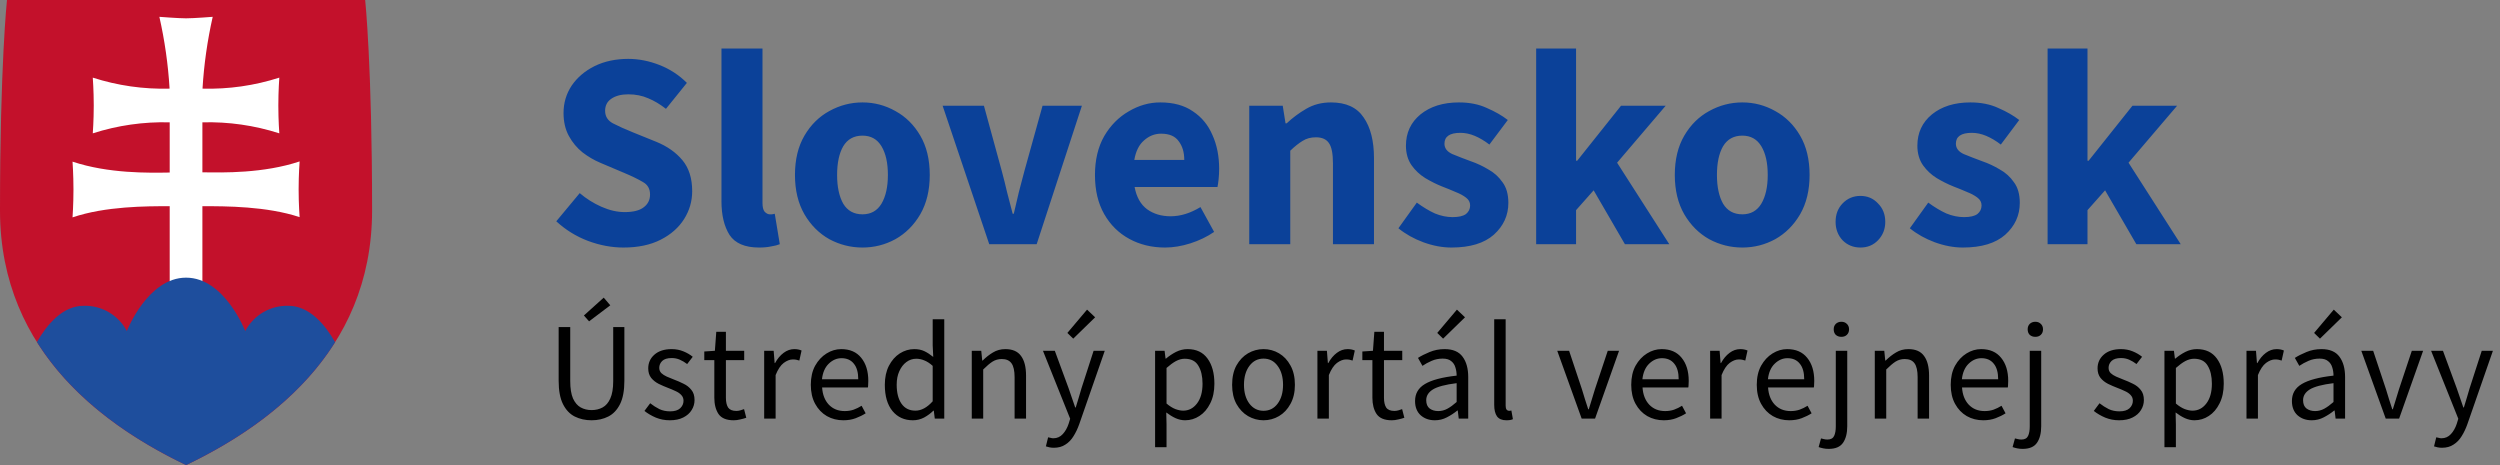
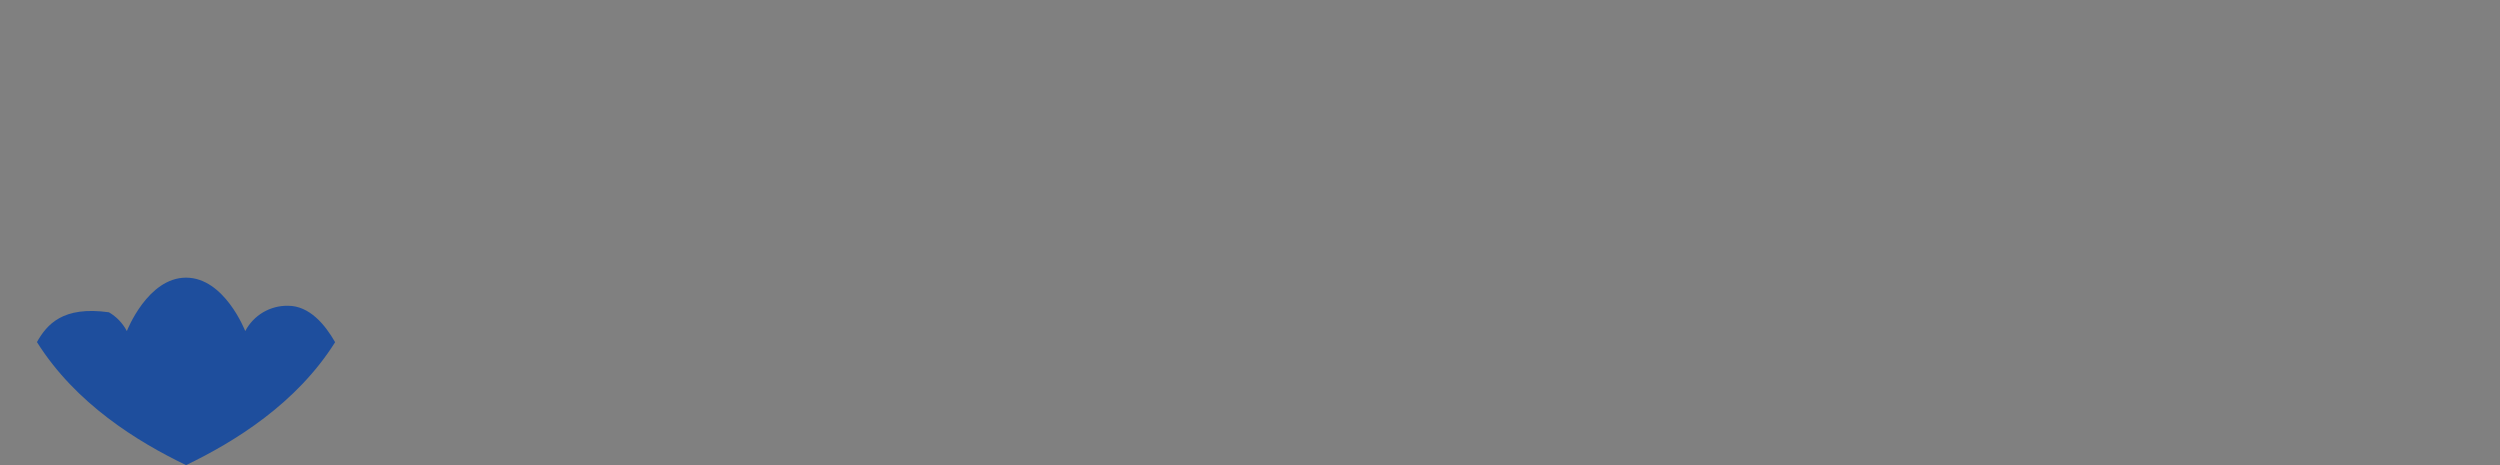
<svg xmlns="http://www.w3.org/2000/svg" width="215" height="40" viewBox="0 0 215 40" fill="none">
  <rect x="0" y="0" width="215" height="40" fill="#808080" stroke="none" />
-   <path d="M16.003 40C22.578 36.833 32 30.544 32 18.099C32 5.655 31.405 0 31.405 0H0.6C0.6 0 2.14034e-07 5.66 2.14034e-07 18.099C2.14034e-07 30.539 9.422 36.833 16.003 40Z" fill="#C3112B" />
-   <path d="M14.594 14.838C12.809 14.868 9.333 14.937 6.238 13.901C6.238 13.901 6.318 15.007 6.318 16.3C6.318 17.594 6.238 18.694 6.238 18.694C9.075 17.732 12.586 17.732 14.594 17.732V24.621H17.406V17.732C19.419 17.732 22.925 17.732 25.767 18.674C25.767 18.674 25.682 17.569 25.682 16.28C25.682 14.992 25.767 13.882 25.767 13.882C22.667 14.917 19.191 14.848 17.406 14.818V10.521C19.649 10.461 21.885 10.781 24.021 11.468C24.021 11.468 23.937 10.363 23.937 9.074C23.937 7.786 24.021 6.676 24.021 6.676C21.889 7.363 19.655 7.683 17.416 7.622C17.541 5.543 17.835 3.478 18.293 1.447C18.293 1.447 16.657 1.576 16.002 1.576C15.348 1.576 13.706 1.447 13.706 1.447C14.165 3.478 14.459 5.543 14.584 7.622C12.345 7.683 10.111 7.363 7.979 6.676C7.979 6.676 8.063 7.786 8.063 9.074C8.063 10.363 7.979 11.468 7.979 11.468C10.114 10.781 12.351 10.461 14.594 10.521V14.838Z" fill="white" />
-   <path d="M16.002 23.878C12.707 23.878 10.928 28.425 10.909 28.472C10.557 27.8 10.023 27.24 9.368 26.856C8.714 26.471 7.964 26.278 7.205 26.297C5.38 26.297 4.033 27.915 3.176 29.417C6.506 34.719 11.825 37.99 16.002 40C20.173 37.991 25.489 34.725 28.82 29.429C27.962 27.923 26.612 26.297 24.784 26.297C24.027 26.28 23.28 26.474 22.627 26.858C21.975 27.243 21.442 27.802 21.09 28.472C21.069 28.418 19.295 23.878 16.002 23.878Z" fill="#1E4E9D" />
-   <path d="M53.624 21.288C52.6 21.288 51.576 21.096 50.552 20.712C49.544 20.328 48.64 19.768 47.84 19.032L49.856 16.608C50.416 17.088 51.04 17.48 51.728 17.784C52.416 18.088 53.08 18.24 53.72 18.24C54.456 18.24 55 18.104 55.352 17.832C55.72 17.56 55.904 17.192 55.904 16.728C55.904 16.232 55.696 15.872 55.28 15.648C54.88 15.408 54.336 15.144 53.648 14.856L51.608 13.992C51.08 13.768 50.576 13.472 50.096 13.104C49.616 12.72 49.224 12.248 48.92 11.688C48.616 11.128 48.464 10.472 48.464 9.72C48.464 8.856 48.696 8.072 49.16 7.368C49.64 6.664 50.296 6.104 51.128 5.688C51.976 5.272 52.944 5.064 54.032 5.064C54.928 5.064 55.824 5.24 56.72 5.592C57.616 5.944 58.4 6.456 59.072 7.128L57.272 9.36C56.76 8.96 56.248 8.656 55.736 8.448C55.224 8.224 54.656 8.112 54.032 8.112C53.424 8.112 52.936 8.24 52.568 8.496C52.216 8.736 52.04 9.08 52.04 9.528C52.04 10.008 52.264 10.368 52.712 10.608C53.176 10.848 53.744 11.104 54.416 11.376L56.432 12.192C57.376 12.576 58.128 13.104 58.688 13.776C59.248 14.448 59.528 15.336 59.528 16.44C59.528 17.304 59.296 18.104 58.832 18.84C58.368 19.576 57.696 20.168 56.816 20.616C55.936 21.064 54.872 21.288 53.624 21.288ZM65.286 21.288C64.07 21.288 63.222 20.928 62.742 20.208C62.278 19.472 62.046 18.504 62.046 17.304V4.176H65.574V17.448C65.574 17.816 65.638 18.072 65.766 18.216C65.91 18.36 66.054 18.432 66.198 18.432C66.278 18.432 66.342 18.432 66.39 18.432C66.454 18.416 66.534 18.4 66.63 18.384L67.062 21C66.87 21.08 66.622 21.144 66.318 21.192C66.03 21.256 65.686 21.288 65.286 21.288ZM74.175 21.288C73.167 21.288 72.215 21.048 71.319 20.568C70.439 20.072 69.727 19.36 69.183 18.432C68.639 17.488 68.367 16.36 68.367 15.048C68.367 13.72 68.639 12.592 69.183 11.664C69.727 10.736 70.439 10.032 71.319 9.552C72.215 9.056 73.167 8.808 74.175 8.808C75.183 8.808 76.127 9.056 77.007 9.552C77.887 10.032 78.599 10.736 79.143 11.664C79.687 12.592 79.959 13.72 79.959 15.048C79.959 16.36 79.687 17.488 79.143 18.432C78.599 19.36 77.887 20.072 77.007 20.568C76.127 21.048 75.183 21.288 74.175 21.288ZM74.175 18.432C74.895 18.432 75.439 18.128 75.807 17.52C76.175 16.896 76.359 16.072 76.359 15.048C76.359 14.008 76.175 13.184 75.807 12.576C75.439 11.968 74.895 11.664 74.175 11.664C73.439 11.664 72.887 11.968 72.519 12.576C72.167 13.184 71.991 14.008 71.991 15.048C71.991 16.072 72.167 16.896 72.519 17.52C72.887 18.128 73.439 18.432 74.175 18.432ZM85.074 21L81.066 9.096H84.618L86.154 14.712C86.314 15.304 86.466 15.912 86.61 16.536C86.77 17.144 86.93 17.76 87.09 18.384H87.186C87.33 17.76 87.474 17.144 87.618 16.536C87.778 15.912 87.938 15.304 88.098 14.712L89.658 9.096H93.042L89.154 21H85.074ZM100.191 21.288C99.055 21.288 98.031 21.04 97.119 20.544C96.207 20.048 95.487 19.336 94.959 18.408C94.431 17.48 94.167 16.36 94.167 15.048C94.167 13.752 94.431 12.64 94.959 11.712C95.503 10.784 96.207 10.072 97.071 9.576C97.935 9.064 98.839 8.808 99.783 8.808C100.919 8.808 101.855 9.064 102.591 9.576C103.343 10.072 103.903 10.752 104.271 11.616C104.655 12.464 104.847 13.432 104.847 14.52C104.847 14.824 104.831 15.128 104.799 15.432C104.767 15.72 104.735 15.936 104.703 16.08H97.575C97.735 16.944 98.095 17.584 98.655 18C99.215 18.4 99.887 18.6 100.671 18.6C101.519 18.6 102.375 18.336 103.239 17.808L104.415 19.944C103.807 20.36 103.127 20.688 102.375 20.928C101.623 21.168 100.895 21.288 100.191 21.288ZM97.551 13.752H101.847C101.847 13.096 101.687 12.56 101.367 12.144C101.063 11.712 100.559 11.496 99.855 11.496C99.311 11.496 98.823 11.688 98.391 12.072C97.959 12.44 97.679 13 97.551 13.752ZM107.435 21V9.096H110.315L110.555 10.608H110.651C111.163 10.128 111.723 9.712 112.331 9.36C112.955 8.992 113.667 8.808 114.467 8.808C115.763 8.808 116.699 9.24 117.275 10.104C117.867 10.952 118.163 12.12 118.163 13.608V21H114.635V14.064C114.635 13.2 114.515 12.608 114.275 12.288C114.051 11.968 113.683 11.808 113.171 11.808C112.723 11.808 112.339 11.912 112.019 12.12C111.699 12.312 111.347 12.592 110.963 12.96V21H107.435ZM124.823 21.288C124.039 21.288 123.231 21.136 122.399 20.832C121.583 20.528 120.871 20.128 120.263 19.632L121.847 17.424C122.391 17.824 122.911 18.136 123.407 18.36C123.919 18.568 124.423 18.672 124.919 18.672C125.447 18.672 125.831 18.584 126.071 18.408C126.311 18.216 126.431 17.968 126.431 17.664C126.431 17.392 126.311 17.168 126.071 16.992C125.847 16.816 125.551 16.656 125.183 16.512C124.815 16.352 124.423 16.192 124.007 16.032C123.527 15.84 123.047 15.6 122.567 15.312C122.103 15.024 121.711 14.656 121.391 14.208C121.071 13.744 120.911 13.184 120.911 12.528C120.911 11.424 121.327 10.528 122.159 9.84C123.007 9.152 124.111 8.808 125.471 8.808C126.383 8.808 127.183 8.968 127.871 9.288C128.575 9.592 129.175 9.936 129.671 10.32L128.087 12.432C127.671 12.112 127.255 11.864 126.839 11.688C126.423 11.512 126.007 11.424 125.591 11.424C124.679 11.424 124.223 11.736 124.223 12.36C124.223 12.744 124.447 13.04 124.895 13.248C125.359 13.44 125.895 13.648 126.503 13.872C127.015 14.048 127.511 14.28 127.991 14.568C128.487 14.84 128.895 15.208 129.215 15.672C129.551 16.12 129.719 16.712 129.719 17.448C129.719 18.52 129.303 19.432 128.471 20.184C127.639 20.92 126.423 21.288 124.823 21.288ZM132.11 21V4.176H135.542V13.824H135.638L139.406 9.096H143.246L139.07 13.992L143.558 21H139.742L137.054 16.368L135.542 18.072V21H132.11ZM149.841 21.288C148.833 21.288 147.881 21.048 146.985 20.568C146.105 20.072 145.393 19.36 144.849 18.432C144.305 17.488 144.033 16.36 144.033 15.048C144.033 13.72 144.305 12.592 144.849 11.664C145.393 10.736 146.105 10.032 146.985 9.552C147.881 9.056 148.833 8.808 149.841 8.808C150.849 8.808 151.793 9.056 152.673 9.552C153.553 10.032 154.265 10.736 154.809 11.664C155.353 12.592 155.625 13.72 155.625 15.048C155.625 16.36 155.353 17.488 154.809 18.432C154.265 19.36 153.553 20.072 152.673 20.568C151.793 21.048 150.849 21.288 149.841 21.288ZM149.841 18.432C150.561 18.432 151.105 18.128 151.473 17.52C151.841 16.896 152.025 16.072 152.025 15.048C152.025 14.008 151.841 13.184 151.473 12.576C151.105 11.968 150.561 11.664 149.841 11.664C149.105 11.664 148.553 11.968 148.185 12.576C147.833 13.184 147.657 14.008 147.657 15.048C147.657 16.072 147.833 16.896 148.185 17.52C148.553 18.128 149.105 18.432 149.841 18.432ZM159.997 21.288C159.389 21.288 158.877 21.08 158.461 20.664C158.061 20.232 157.861 19.704 157.861 19.08C157.861 18.44 158.061 17.912 158.461 17.496C158.877 17.064 159.389 16.848 159.997 16.848C160.605 16.848 161.109 17.064 161.509 17.496C161.925 17.912 162.133 18.44 162.133 19.08C162.133 19.704 161.925 20.232 161.509 20.664C161.109 21.08 160.605 21.288 159.997 21.288ZM168.806 21.288C168.022 21.288 167.214 21.136 166.382 20.832C165.566 20.528 164.854 20.128 164.246 19.632L165.83 17.424C166.374 17.824 166.894 18.136 167.39 18.36C167.902 18.568 168.406 18.672 168.902 18.672C169.43 18.672 169.814 18.584 170.054 18.408C170.294 18.216 170.414 17.968 170.414 17.664C170.414 17.392 170.294 17.168 170.054 16.992C169.83 16.816 169.534 16.656 169.166 16.512C168.798 16.352 168.406 16.192 167.99 16.032C167.51 15.84 167.03 15.6 166.55 15.312C166.086 15.024 165.694 14.656 165.374 14.208C165.054 13.744 164.894 13.184 164.894 12.528C164.894 11.424 165.31 10.528 166.142 9.84C166.99 9.152 168.094 8.808 169.454 8.808C170.366 8.808 171.166 8.968 171.854 9.288C172.558 9.592 173.158 9.936 173.654 10.32L172.07 12.432C171.654 12.112 171.238 11.864 170.822 11.688C170.406 11.512 169.99 11.424 169.574 11.424C168.662 11.424 168.206 11.736 168.206 12.36C168.206 12.744 168.43 13.04 168.878 13.248C169.342 13.44 169.878 13.648 170.486 13.872C170.998 14.048 171.494 14.28 171.974 14.568C172.47 14.84 172.878 15.208 173.198 15.672C173.534 16.12 173.702 16.712 173.702 17.448C173.702 18.52 173.286 19.432 172.454 20.184C171.622 20.92 170.406 21.288 168.806 21.288ZM176.093 21V4.176H179.525V13.824H179.621L183.389 9.096H187.229L183.053 13.992L187.541 21H183.725L181.037 16.368L179.525 18.072V21H176.093Z" fill="#0B4199" />
-   <path d="M50.876 36.144C50.34 36.144 49.856 36.036 49.424 35.82C49 35.604 48.664 35.248 48.416 34.752C48.168 34.256 48.044 33.588 48.044 32.748V28.128H49.04V32.772C49.04 33.404 49.12 33.904 49.28 34.272C49.448 34.632 49.668 34.888 49.94 35.04C50.22 35.192 50.532 35.268 50.876 35.268C51.228 35.268 51.544 35.192 51.824 35.04C52.104 34.888 52.324 34.632 52.484 34.272C52.652 33.904 52.736 33.404 52.736 32.772V28.128H53.696V32.748C53.696 33.588 53.572 34.256 53.324 34.752C53.076 35.248 52.74 35.604 52.316 35.82C51.892 36.036 51.412 36.144 50.876 36.144ZM50.66 27.636L50.216 27.132L51.92 25.596L52.484 26.256L50.66 27.636ZM57.596 36.144C57.179 36.144 56.783 36.068 56.407 35.916C56.032 35.756 55.703 35.564 55.423 35.34L55.916 34.68C56.172 34.88 56.435 35.048 56.708 35.184C56.98 35.312 57.288 35.376 57.632 35.376C58.016 35.376 58.303 35.288 58.495 35.112C58.688 34.928 58.783 34.712 58.783 34.464C58.783 34.264 58.715 34.096 58.58 33.96C58.452 33.824 58.283 33.712 58.075 33.624C57.876 33.528 57.667 33.44 57.452 33.36C57.179 33.256 56.911 33.14 56.648 33.012C56.383 32.876 56.167 32.704 55.999 32.496C55.831 32.28 55.748 32.008 55.748 31.68C55.748 31.208 55.923 30.816 56.276 30.504C56.636 30.184 57.132 30.024 57.764 30.024C58.123 30.024 58.459 30.088 58.772 30.216C59.084 30.344 59.352 30.5 59.575 30.684L59.096 31.308C58.895 31.156 58.688 31.032 58.471 30.936C58.255 30.84 58.02 30.792 57.764 30.792C57.395 30.792 57.123 30.876 56.947 31.044C56.779 31.212 56.696 31.408 56.696 31.632C56.696 31.816 56.755 31.968 56.876 32.088C56.995 32.2 57.151 32.3 57.343 32.388C57.535 32.468 57.739 32.552 57.956 32.64C58.236 32.744 58.511 32.864 58.783 33C59.056 33.128 59.279 33.304 59.456 33.528C59.639 33.744 59.731 34.036 59.731 34.404C59.731 34.716 59.648 35.004 59.48 35.268C59.319 35.532 59.08 35.744 58.76 35.904C58.447 36.064 58.059 36.144 57.596 36.144ZM63.1 36.144C62.477 36.144 62.041 35.964 61.792 35.604C61.553 35.244 61.432 34.776 61.432 34.2V30.972H60.569V30.228L61.48 30.168L61.6 28.536H62.428V30.168H64.001V30.972H62.428V34.212C62.428 34.572 62.492 34.852 62.62 35.052C62.757 35.244 62.992 35.34 63.328 35.34C63.432 35.34 63.544 35.324 63.664 35.292C63.785 35.252 63.892 35.216 63.989 35.184L64.18 35.928C64.02 35.984 63.844 36.032 63.653 36.072C63.468 36.12 63.285 36.144 63.1 36.144ZM65.719 36V30.168H66.535L66.619 31.224H66.655C66.855 30.856 67.099 30.564 67.387 30.348C67.675 30.132 67.983 30.024 68.311 30.024C68.543 30.024 68.751 30.064 68.935 30.144L68.743 31.008C68.647 30.976 68.559 30.952 68.479 30.936C68.399 30.92 68.299 30.912 68.179 30.912C67.931 30.912 67.671 31.012 67.399 31.212C67.135 31.412 66.903 31.76 66.703 32.256V36H65.719ZM72.526 36.144C72.006 36.144 71.534 36.024 71.11 35.784C70.686 35.536 70.35 35.184 70.102 34.728C69.854 34.272 69.73 33.728 69.73 33.096C69.73 32.456 69.854 31.908 70.102 31.452C70.358 30.996 70.686 30.644 71.086 30.396C71.486 30.148 71.906 30.024 72.346 30.024C73.09 30.024 73.662 30.272 74.062 30.768C74.47 31.264 74.674 31.928 74.674 32.76C74.674 32.864 74.67 32.968 74.662 33.072C74.662 33.168 74.654 33.252 74.638 33.324H70.702C70.742 33.94 70.934 34.432 71.278 34.8C71.63 35.168 72.086 35.352 72.646 35.352C72.926 35.352 73.182 35.312 73.414 35.232C73.654 35.144 73.882 35.032 74.098 34.896L74.446 35.544C74.198 35.704 73.914 35.844 73.594 35.964C73.282 36.084 72.926 36.144 72.526 36.144ZM70.69 32.616H73.81C73.81 32.024 73.682 31.576 73.426 31.272C73.178 30.96 72.826 30.804 72.37 30.804C71.962 30.804 71.594 30.964 71.266 31.284C70.946 31.596 70.754 32.04 70.69 32.616ZM78.507 36.144C77.779 36.144 77.195 35.88 76.755 35.352C76.315 34.816 76.095 34.064 76.095 33.096C76.095 32.464 76.211 31.92 76.443 31.464C76.683 31 76.995 30.644 77.379 30.396C77.771 30.148 78.187 30.024 78.627 30.024C78.963 30.024 79.255 30.084 79.503 30.204C79.751 30.324 80.003 30.488 80.259 30.696L80.211 29.7V27.456H81.207V36H80.391L80.307 35.316H80.271C80.047 35.54 79.783 35.736 79.479 35.904C79.175 36.064 78.851 36.144 78.507 36.144ZM78.723 35.316C79.235 35.316 79.731 35.048 80.211 34.512V31.464C79.963 31.24 79.723 31.084 79.491 30.996C79.267 30.9 79.035 30.852 78.795 30.852C78.483 30.852 78.199 30.948 77.943 31.14C77.695 31.324 77.495 31.584 77.343 31.92C77.191 32.248 77.115 32.636 77.115 33.084C77.115 33.78 77.255 34.328 77.535 34.728C77.815 35.12 78.211 35.316 78.723 35.316ZM83.572 36V30.168H84.388L84.472 31.008H84.507C84.787 30.728 85.084 30.496 85.395 30.312C85.707 30.12 86.064 30.024 86.463 30.024C87.079 30.024 87.528 30.22 87.808 30.612C88.096 30.996 88.24 31.56 88.24 32.304V36H87.255V32.436C87.255 31.892 87.168 31.496 86.992 31.248C86.816 31 86.535 30.876 86.151 30.876C85.856 30.876 85.588 30.952 85.347 31.104C85.115 31.256 84.852 31.48 84.555 31.776V36H83.572ZM90.63 38.508C90.502 38.508 90.378 38.496 90.258 38.472C90.146 38.448 90.042 38.42 89.946 38.388L90.138 37.608C90.202 37.624 90.274 37.64 90.354 37.656C90.434 37.68 90.51 37.692 90.582 37.692C90.91 37.692 91.182 37.572 91.398 37.332C91.614 37.1 91.782 36.804 91.902 36.444L92.034 36.012L89.694 30.168H90.714L91.902 33.396C91.99 33.644 92.082 33.912 92.178 34.2C92.282 34.488 92.378 34.768 92.466 35.04H92.514C92.602 34.776 92.686 34.5 92.766 34.212C92.846 33.924 92.926 33.652 93.006 33.396L94.05 30.168H95.01L92.814 36.48C92.678 36.864 92.514 37.208 92.322 37.512C92.138 37.816 91.906 38.056 91.626 38.232C91.354 38.416 91.022 38.508 90.63 38.508ZM92.298 29.124L91.794 28.632L93.486 26.628L94.182 27.288L92.298 29.124ZM99.338 38.46V30.168H100.154L100.238 30.84H100.274C100.538 30.616 100.826 30.424 101.138 30.264C101.458 30.104 101.79 30.024 102.134 30.024C102.886 30.024 103.458 30.296 103.85 30.84C104.242 31.376 104.438 32.096 104.438 33C104.438 33.656 104.318 34.22 104.078 34.692C103.846 35.164 103.538 35.524 103.154 35.772C102.778 36.02 102.366 36.144 101.918 36.144C101.646 36.144 101.374 36.084 101.102 35.964C100.838 35.844 100.57 35.68 100.298 35.472L100.322 36.492V38.46H99.338ZM101.75 35.316C102.23 35.316 102.626 35.112 102.938 34.704C103.258 34.288 103.418 33.72 103.418 33C103.418 32.36 103.298 31.844 103.058 31.452C102.826 31.052 102.434 30.852 101.882 30.852C101.634 30.852 101.382 30.92 101.126 31.056C100.878 31.192 100.61 31.388 100.322 31.644V34.704C100.586 34.928 100.842 35.088 101.09 35.184C101.338 35.272 101.558 35.316 101.75 35.316ZM108.662 36.144C108.19 36.144 107.746 36.024 107.33 35.784C106.922 35.544 106.59 35.196 106.334 34.74C106.086 34.284 105.962 33.736 105.962 33.096C105.962 32.44 106.086 31.884 106.334 31.428C106.59 30.972 106.922 30.624 107.33 30.384C107.746 30.144 108.19 30.024 108.662 30.024C109.142 30.024 109.586 30.144 109.994 30.384C110.402 30.624 110.73 30.972 110.978 31.428C111.234 31.884 111.362 32.44 111.362 33.096C111.362 33.736 111.234 34.284 110.978 34.74C110.73 35.196 110.402 35.544 109.994 35.784C109.586 36.024 109.142 36.144 108.662 36.144ZM108.662 35.328C109.166 35.328 109.57 35.124 109.874 34.716C110.186 34.3 110.342 33.76 110.342 33.096C110.342 32.424 110.186 31.88 109.874 31.464C109.57 31.048 109.166 30.84 108.662 30.84C108.166 30.84 107.762 31.048 107.45 31.464C107.138 31.88 106.982 32.424 106.982 33.096C106.982 33.76 107.138 34.3 107.45 34.716C107.762 35.124 108.166 35.328 108.662 35.328ZM113.298 36V30.168H114.114L114.198 31.224H114.234C114.434 30.856 114.678 30.564 114.966 30.348C115.254 30.132 115.562 30.024 115.89 30.024C116.122 30.024 116.33 30.064 116.514 30.144L116.322 31.008C116.226 30.976 116.138 30.952 116.058 30.936C115.978 30.92 115.878 30.912 115.758 30.912C115.51 30.912 115.25 31.012 114.978 31.212C114.714 31.412 114.482 31.76 114.282 32.256V36H113.298ZM119.694 36.144C119.07 36.144 118.634 35.964 118.386 35.604C118.146 35.244 118.026 34.776 118.026 34.2V30.972H117.162V30.228L118.074 30.168L118.194 28.536H119.022V30.168H120.594V30.972H119.022V34.212C119.022 34.572 119.086 34.852 119.214 35.052C119.35 35.244 119.586 35.34 119.922 35.34C120.026 35.34 120.138 35.324 120.258 35.292C120.378 35.252 120.486 35.216 120.582 35.184L120.774 35.928C120.614 35.984 120.438 36.032 120.246 36.072C120.062 36.12 119.878 36.144 119.694 36.144ZM123.399 36.144C122.911 36.144 122.503 36 122.175 35.712C121.855 35.416 121.695 35.008 121.695 34.488C121.695 33.848 121.979 33.36 122.547 33.024C123.123 32.68 124.031 32.44 125.271 32.304C125.271 32.056 125.235 31.82 125.163 31.596C125.099 31.372 124.979 31.192 124.803 31.056C124.635 30.912 124.391 30.84 124.071 30.84C123.735 30.84 123.419 30.904 123.123 31.032C122.827 31.16 122.563 31.304 122.331 31.464L121.947 30.78C122.219 30.604 122.551 30.436 122.943 30.276C123.343 30.108 123.775 30.024 124.239 30.024C124.951 30.024 125.467 30.244 125.787 30.684C126.107 31.116 126.267 31.696 126.267 32.424V36H125.451L125.367 35.304H125.331C125.059 35.528 124.759 35.724 124.431 35.892C124.111 36.06 123.767 36.144 123.399 36.144ZM123.687 35.352C123.967 35.352 124.231 35.284 124.479 35.148C124.727 35.012 124.991 34.82 125.271 34.572V32.952C124.303 33.072 123.623 33.252 123.231 33.492C122.847 33.732 122.655 34.04 122.655 34.416C122.655 34.744 122.755 34.984 122.955 35.136C123.155 35.28 123.399 35.352 123.687 35.352ZM124.107 29.124L123.603 28.632L125.295 26.628L125.991 27.288L124.107 29.124ZM129.546 36.144C129.178 36.144 128.91 36.032 128.742 35.808C128.582 35.576 128.502 35.248 128.502 34.824V27.456H129.486V34.896C129.486 35.048 129.514 35.16 129.57 35.232C129.626 35.296 129.69 35.328 129.762 35.328C129.794 35.328 129.822 35.328 129.846 35.328C129.878 35.32 129.922 35.312 129.978 35.304L130.11 36.048C130.046 36.08 129.97 36.104 129.882 36.12C129.794 36.136 129.682 36.144 129.546 36.144ZM136.023 36L133.923 30.168H134.943L136.047 33.48C136.135 33.768 136.223 34.056 136.311 34.344C136.407 34.632 136.499 34.916 136.587 35.196H136.635C136.723 34.916 136.811 34.632 136.899 34.344C136.995 34.056 137.083 33.768 137.163 33.48L138.267 30.168H139.239L137.175 36H136.023ZM143.082 36.144C142.562 36.144 142.09 36.024 141.666 35.784C141.242 35.536 140.906 35.184 140.658 34.728C140.41 34.272 140.286 33.728 140.286 33.096C140.286 32.456 140.41 31.908 140.658 31.452C140.914 30.996 141.242 30.644 141.642 30.396C142.042 30.148 142.462 30.024 142.902 30.024C143.646 30.024 144.218 30.272 144.618 30.768C145.026 31.264 145.23 31.928 145.23 32.76C145.23 32.864 145.226 32.968 145.218 33.072C145.218 33.168 145.21 33.252 145.194 33.324H141.258C141.298 33.94 141.49 34.432 141.834 34.8C142.186 35.168 142.642 35.352 143.202 35.352C143.482 35.352 143.738 35.312 143.97 35.232C144.21 35.144 144.438 35.032 144.654 34.896L145.002 35.544C144.754 35.704 144.47 35.844 144.15 35.964C143.838 36.084 143.482 36.144 143.082 36.144ZM141.246 32.616H144.366C144.366 32.024 144.238 31.576 143.982 31.272C143.734 30.96 143.382 30.804 142.926 30.804C142.518 30.804 142.15 30.964 141.822 31.284C141.502 31.596 141.31 32.04 141.246 32.616ZM147.071 36V30.168H147.887L147.971 31.224H148.007C148.207 30.856 148.451 30.564 148.739 30.348C149.027 30.132 149.335 30.024 149.663 30.024C149.895 30.024 150.103 30.064 150.287 30.144L150.095 31.008C149.999 30.976 149.911 30.952 149.831 30.936C149.751 30.92 149.651 30.912 149.531 30.912C149.283 30.912 149.023 31.012 148.751 31.212C148.487 31.412 148.255 31.76 148.055 32.256V36H147.071ZM153.878 36.144C153.358 36.144 152.886 36.024 152.462 35.784C152.038 35.536 151.702 35.184 151.454 34.728C151.206 34.272 151.082 33.728 151.082 33.096C151.082 32.456 151.206 31.908 151.454 31.452C151.71 30.996 152.038 30.644 152.438 30.396C152.838 30.148 153.258 30.024 153.698 30.024C154.442 30.024 155.014 30.272 155.414 30.768C155.822 31.264 156.026 31.928 156.026 32.76C156.026 32.864 156.022 32.968 156.014 33.072C156.014 33.168 156.006 33.252 155.99 33.324H152.054C152.094 33.94 152.286 34.432 152.63 34.8C152.982 35.168 153.438 35.352 153.998 35.352C154.278 35.352 154.534 35.312 154.766 35.232C155.006 35.144 155.234 35.032 155.45 34.896L155.798 35.544C155.55 35.704 155.266 35.844 154.946 35.964C154.634 36.084 154.278 36.144 153.878 36.144ZM152.042 32.616H155.162C155.162 32.024 155.034 31.576 154.778 31.272C154.53 30.96 154.178 30.804 153.722 30.804C153.314 30.804 152.946 30.964 152.618 31.284C152.298 31.596 152.106 32.04 152.042 32.616ZM157.267 38.604C157.091 38.604 156.931 38.588 156.787 38.556C156.635 38.524 156.507 38.488 156.403 38.448L156.607 37.704C156.679 37.728 156.763 37.748 156.859 37.764C156.955 37.788 157.055 37.8 157.159 37.8C157.447 37.8 157.639 37.696 157.735 37.488C157.831 37.288 157.879 37.012 157.879 36.66V30.168H158.863V36.66C158.863 37.252 158.743 37.724 158.503 38.076C158.263 38.428 157.851 38.604 157.267 38.604ZM158.359 28.968C158.167 28.968 158.007 28.912 157.879 28.8C157.759 28.68 157.699 28.52 157.699 28.32C157.699 28.128 157.759 27.972 157.879 27.852C158.007 27.732 158.167 27.672 158.359 27.672C158.551 27.672 158.707 27.732 158.827 27.852C158.955 27.972 159.019 28.128 159.019 28.32C159.019 28.52 158.955 28.68 158.827 28.8C158.707 28.912 158.551 28.968 158.359 28.968ZM161.232 36V30.168H162.048L162.132 31.008H162.168C162.448 30.728 162.744 30.496 163.056 30.312C163.368 30.12 163.724 30.024 164.124 30.024C164.74 30.024 165.188 30.22 165.468 30.612C165.756 30.996 165.9 31.56 165.9 32.304V36H164.916V32.436C164.916 31.892 164.828 31.496 164.652 31.248C164.476 31 164.196 30.876 163.812 30.876C163.516 30.876 163.248 30.952 163.008 31.104C162.776 31.256 162.512 31.48 162.216 31.776V36H161.232ZM170.558 36.144C170.038 36.144 169.566 36.024 169.142 35.784C168.718 35.536 168.382 35.184 168.134 34.728C167.886 34.272 167.762 33.728 167.762 33.096C167.762 32.456 167.886 31.908 168.134 31.452C168.39 30.996 168.718 30.644 169.118 30.396C169.518 30.148 169.938 30.024 170.378 30.024C171.122 30.024 171.694 30.272 172.094 30.768C172.502 31.264 172.706 31.928 172.706 32.76C172.706 32.864 172.702 32.968 172.694 33.072C172.694 33.168 172.686 33.252 172.67 33.324H168.734C168.774 33.94 168.966 34.432 169.31 34.8C169.662 35.168 170.118 35.352 170.678 35.352C170.958 35.352 171.214 35.312 171.446 35.232C171.686 35.144 171.914 35.032 172.13 34.896L172.478 35.544C172.23 35.704 171.946 35.844 171.626 35.964C171.314 36.084 170.958 36.144 170.558 36.144ZM168.722 32.616H171.842C171.842 32.024 171.714 31.576 171.458 31.272C171.21 30.96 170.858 30.804 170.402 30.804C169.994 30.804 169.626 30.964 169.298 31.284C168.978 31.596 168.786 32.04 168.722 32.616ZM173.947 38.604C173.771 38.604 173.611 38.588 173.467 38.556C173.315 38.524 173.187 38.488 173.083 38.448L173.287 37.704C173.359 37.728 173.443 37.748 173.539 37.764C173.635 37.788 173.735 37.8 173.839 37.8C174.127 37.8 174.319 37.696 174.415 37.488C174.511 37.288 174.559 37.012 174.559 36.66V30.168H175.543V36.66C175.543 37.252 175.423 37.724 175.183 38.076C174.943 38.428 174.531 38.604 173.947 38.604ZM175.039 28.968C174.847 28.968 174.687 28.912 174.559 28.8C174.439 28.68 174.379 28.52 174.379 28.32C174.379 28.128 174.439 27.972 174.559 27.852C174.687 27.732 174.847 27.672 175.039 27.672C175.231 27.672 175.387 27.732 175.507 27.852C175.635 27.972 175.699 28.128 175.699 28.32C175.699 28.52 175.635 28.68 175.507 28.8C175.387 28.912 175.231 28.968 175.039 28.968ZM182.238 36.144C181.822 36.144 181.426 36.068 181.05 35.916C180.674 35.756 180.346 35.564 180.066 35.34L180.558 34.68C180.814 34.88 181.078 35.048 181.35 35.184C181.622 35.312 181.93 35.376 182.274 35.376C182.658 35.376 182.946 35.288 183.138 35.112C183.33 34.928 183.426 34.712 183.426 34.464C183.426 34.264 183.358 34.096 183.222 33.96C183.094 33.824 182.926 33.712 182.718 33.624C182.518 33.528 182.31 33.44 182.094 33.36C181.822 33.256 181.554 33.14 181.29 33.012C181.026 32.876 180.81 32.704 180.642 32.496C180.474 32.28 180.39 32.008 180.39 31.68C180.39 31.208 180.566 30.816 180.918 30.504C181.278 30.184 181.774 30.024 182.406 30.024C182.766 30.024 183.102 30.088 183.414 30.216C183.726 30.344 183.994 30.5 184.218 30.684L183.738 31.308C183.538 31.156 183.33 31.032 183.114 30.936C182.898 30.84 182.662 30.792 182.406 30.792C182.038 30.792 181.766 30.876 181.59 31.044C181.422 31.212 181.338 31.408 181.338 31.632C181.338 31.816 181.398 31.968 181.518 32.088C181.638 32.2 181.794 32.3 181.986 32.388C182.178 32.468 182.382 32.552 182.598 32.64C182.878 32.744 183.154 32.864 183.426 33C183.698 33.128 183.922 33.304 184.098 33.528C184.282 33.744 184.374 34.036 184.374 34.404C184.374 34.716 184.29 35.004 184.122 35.268C183.962 35.532 183.722 35.744 183.402 35.904C183.09 36.064 182.702 36.144 182.238 36.144ZM186.142 38.46V30.168H186.958L187.042 30.84H187.078C187.342 30.616 187.63 30.424 187.942 30.264C188.262 30.104 188.594 30.024 188.938 30.024C189.69 30.024 190.262 30.296 190.654 30.84C191.046 31.376 191.242 32.096 191.242 33C191.242 33.656 191.122 34.22 190.882 34.692C190.65 35.164 190.342 35.524 189.958 35.772C189.582 36.02 189.17 36.144 188.722 36.144C188.45 36.144 188.178 36.084 187.906 35.964C187.642 35.844 187.374 35.68 187.102 35.472L187.126 36.492V38.46H186.142ZM188.554 35.316C189.034 35.316 189.43 35.112 189.742 34.704C190.062 34.288 190.222 33.72 190.222 33C190.222 32.36 190.102 31.844 189.862 31.452C189.63 31.052 189.238 30.852 188.686 30.852C188.438 30.852 188.186 30.92 187.93 31.056C187.682 31.192 187.414 31.388 187.126 31.644V34.704C187.39 34.928 187.646 35.088 187.894 35.184C188.142 35.272 188.362 35.316 188.554 35.316ZM193.198 36V30.168H194.014L194.098 31.224H194.134C194.334 30.856 194.578 30.564 194.866 30.348C195.154 30.132 195.462 30.024 195.79 30.024C196.022 30.024 196.23 30.064 196.414 30.144L196.222 31.008C196.126 30.976 196.038 30.952 195.958 30.936C195.878 30.92 195.778 30.912 195.658 30.912C195.41 30.912 195.15 31.012 194.878 31.212C194.614 31.412 194.382 31.76 194.182 32.256V36H193.198ZM198.809 36.144C198.321 36.144 197.913 36 197.585 35.712C197.265 35.416 197.105 35.008 197.105 34.488C197.105 33.848 197.389 33.36 197.957 33.024C198.533 32.68 199.441 32.44 200.681 32.304C200.681 32.056 200.645 31.82 200.573 31.596C200.509 31.372 200.389 31.192 200.213 31.056C200.045 30.912 199.801 30.84 199.481 30.84C199.145 30.84 198.829 30.904 198.533 31.032C198.237 31.16 197.973 31.304 197.741 31.464L197.357 30.78C197.629 30.604 197.961 30.436 198.353 30.276C198.753 30.108 199.185 30.024 199.649 30.024C200.361 30.024 200.877 30.244 201.197 30.684C201.517 31.116 201.677 31.696 201.677 32.424V36H200.861L200.777 35.304H200.741C200.469 35.528 200.169 35.724 199.841 35.892C199.521 36.06 199.177 36.144 198.809 36.144ZM199.097 35.352C199.377 35.352 199.641 35.284 199.889 35.148C200.137 35.012 200.401 34.82 200.681 34.572V32.952C199.713 33.072 199.033 33.252 198.641 33.492C198.257 33.732 198.065 34.04 198.065 34.416C198.065 34.744 198.165 34.984 198.365 35.136C198.565 35.28 198.809 35.352 199.097 35.352ZM199.517 29.124L199.013 28.632L200.705 26.628L201.401 27.288L199.517 29.124ZM205.172 36L203.072 30.168H204.092L205.196 33.48C205.284 33.768 205.372 34.056 205.46 34.344C205.556 34.632 205.648 34.916 205.736 35.196H205.784C205.872 34.916 205.96 34.632 206.048 34.344C206.144 34.056 206.232 33.768 206.312 33.48L207.416 30.168H208.388L206.324 36H205.172ZM210.01 38.508C209.882 38.508 209.758 38.496 209.638 38.472C209.526 38.448 209.422 38.42 209.326 38.388L209.518 37.608C209.582 37.624 209.654 37.64 209.734 37.656C209.814 37.68 209.89 37.692 209.962 37.692C210.29 37.692 210.562 37.572 210.778 37.332C210.994 37.1 211.162 36.804 211.282 36.444L211.414 36.012L209.074 30.168H210.094L211.282 33.396C211.37 33.644 211.462 33.912 211.558 34.2C211.662 34.488 211.758 34.768 211.846 35.04H211.894C211.982 34.776 212.066 34.5 212.146 34.212C212.226 33.924 212.306 33.652 212.386 33.396L213.43 30.168H214.39L212.194 36.48C212.058 36.864 211.894 37.208 211.702 37.512C211.518 37.816 211.286 38.056 211.006 38.232C210.734 38.416 210.402 38.508 210.01 38.508Z" fill="black" />
+   <path d="M16.002 23.878C12.707 23.878 10.928 28.425 10.909 28.472C10.557 27.8 10.023 27.24 9.368 26.856C5.38 26.297 4.033 27.915 3.176 29.417C6.506 34.719 11.825 37.99 16.002 40C20.173 37.991 25.489 34.725 28.82 29.429C27.962 27.923 26.612 26.297 24.784 26.297C24.027 26.28 23.28 26.474 22.627 26.858C21.975 27.243 21.442 27.802 21.09 28.472C21.069 28.418 19.295 23.878 16.002 23.878Z" fill="#1E4E9D" />
</svg>